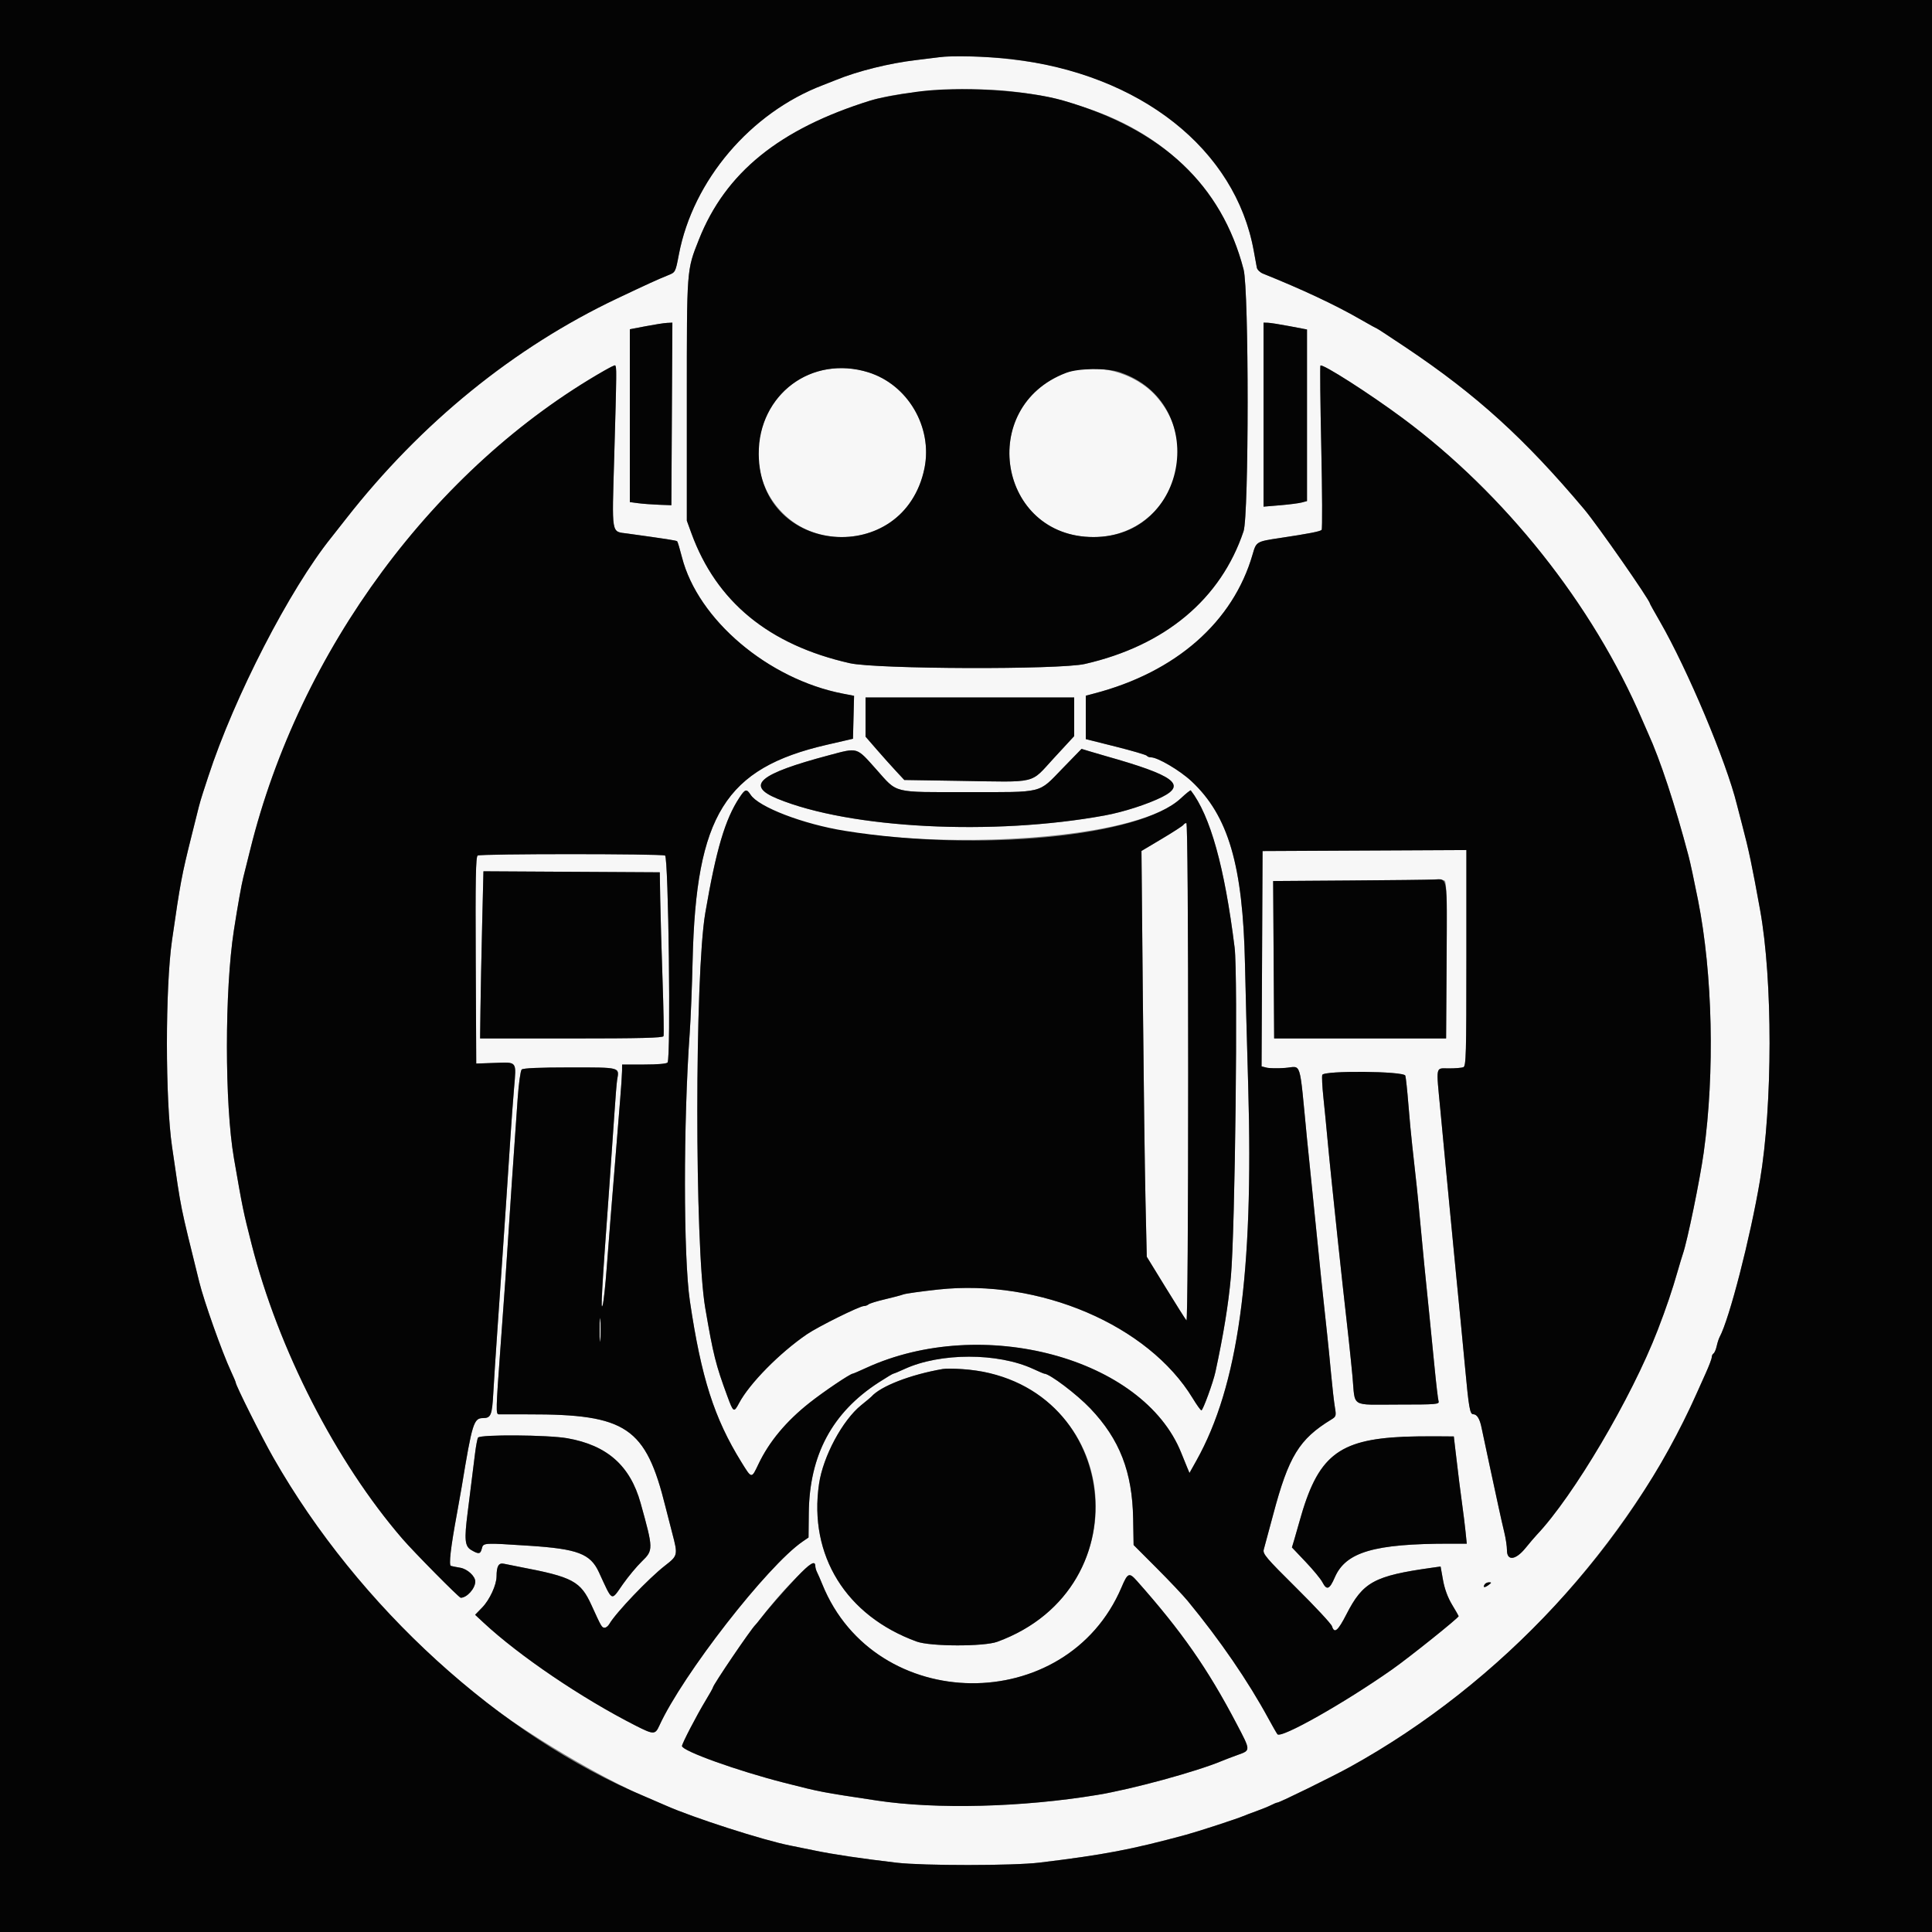
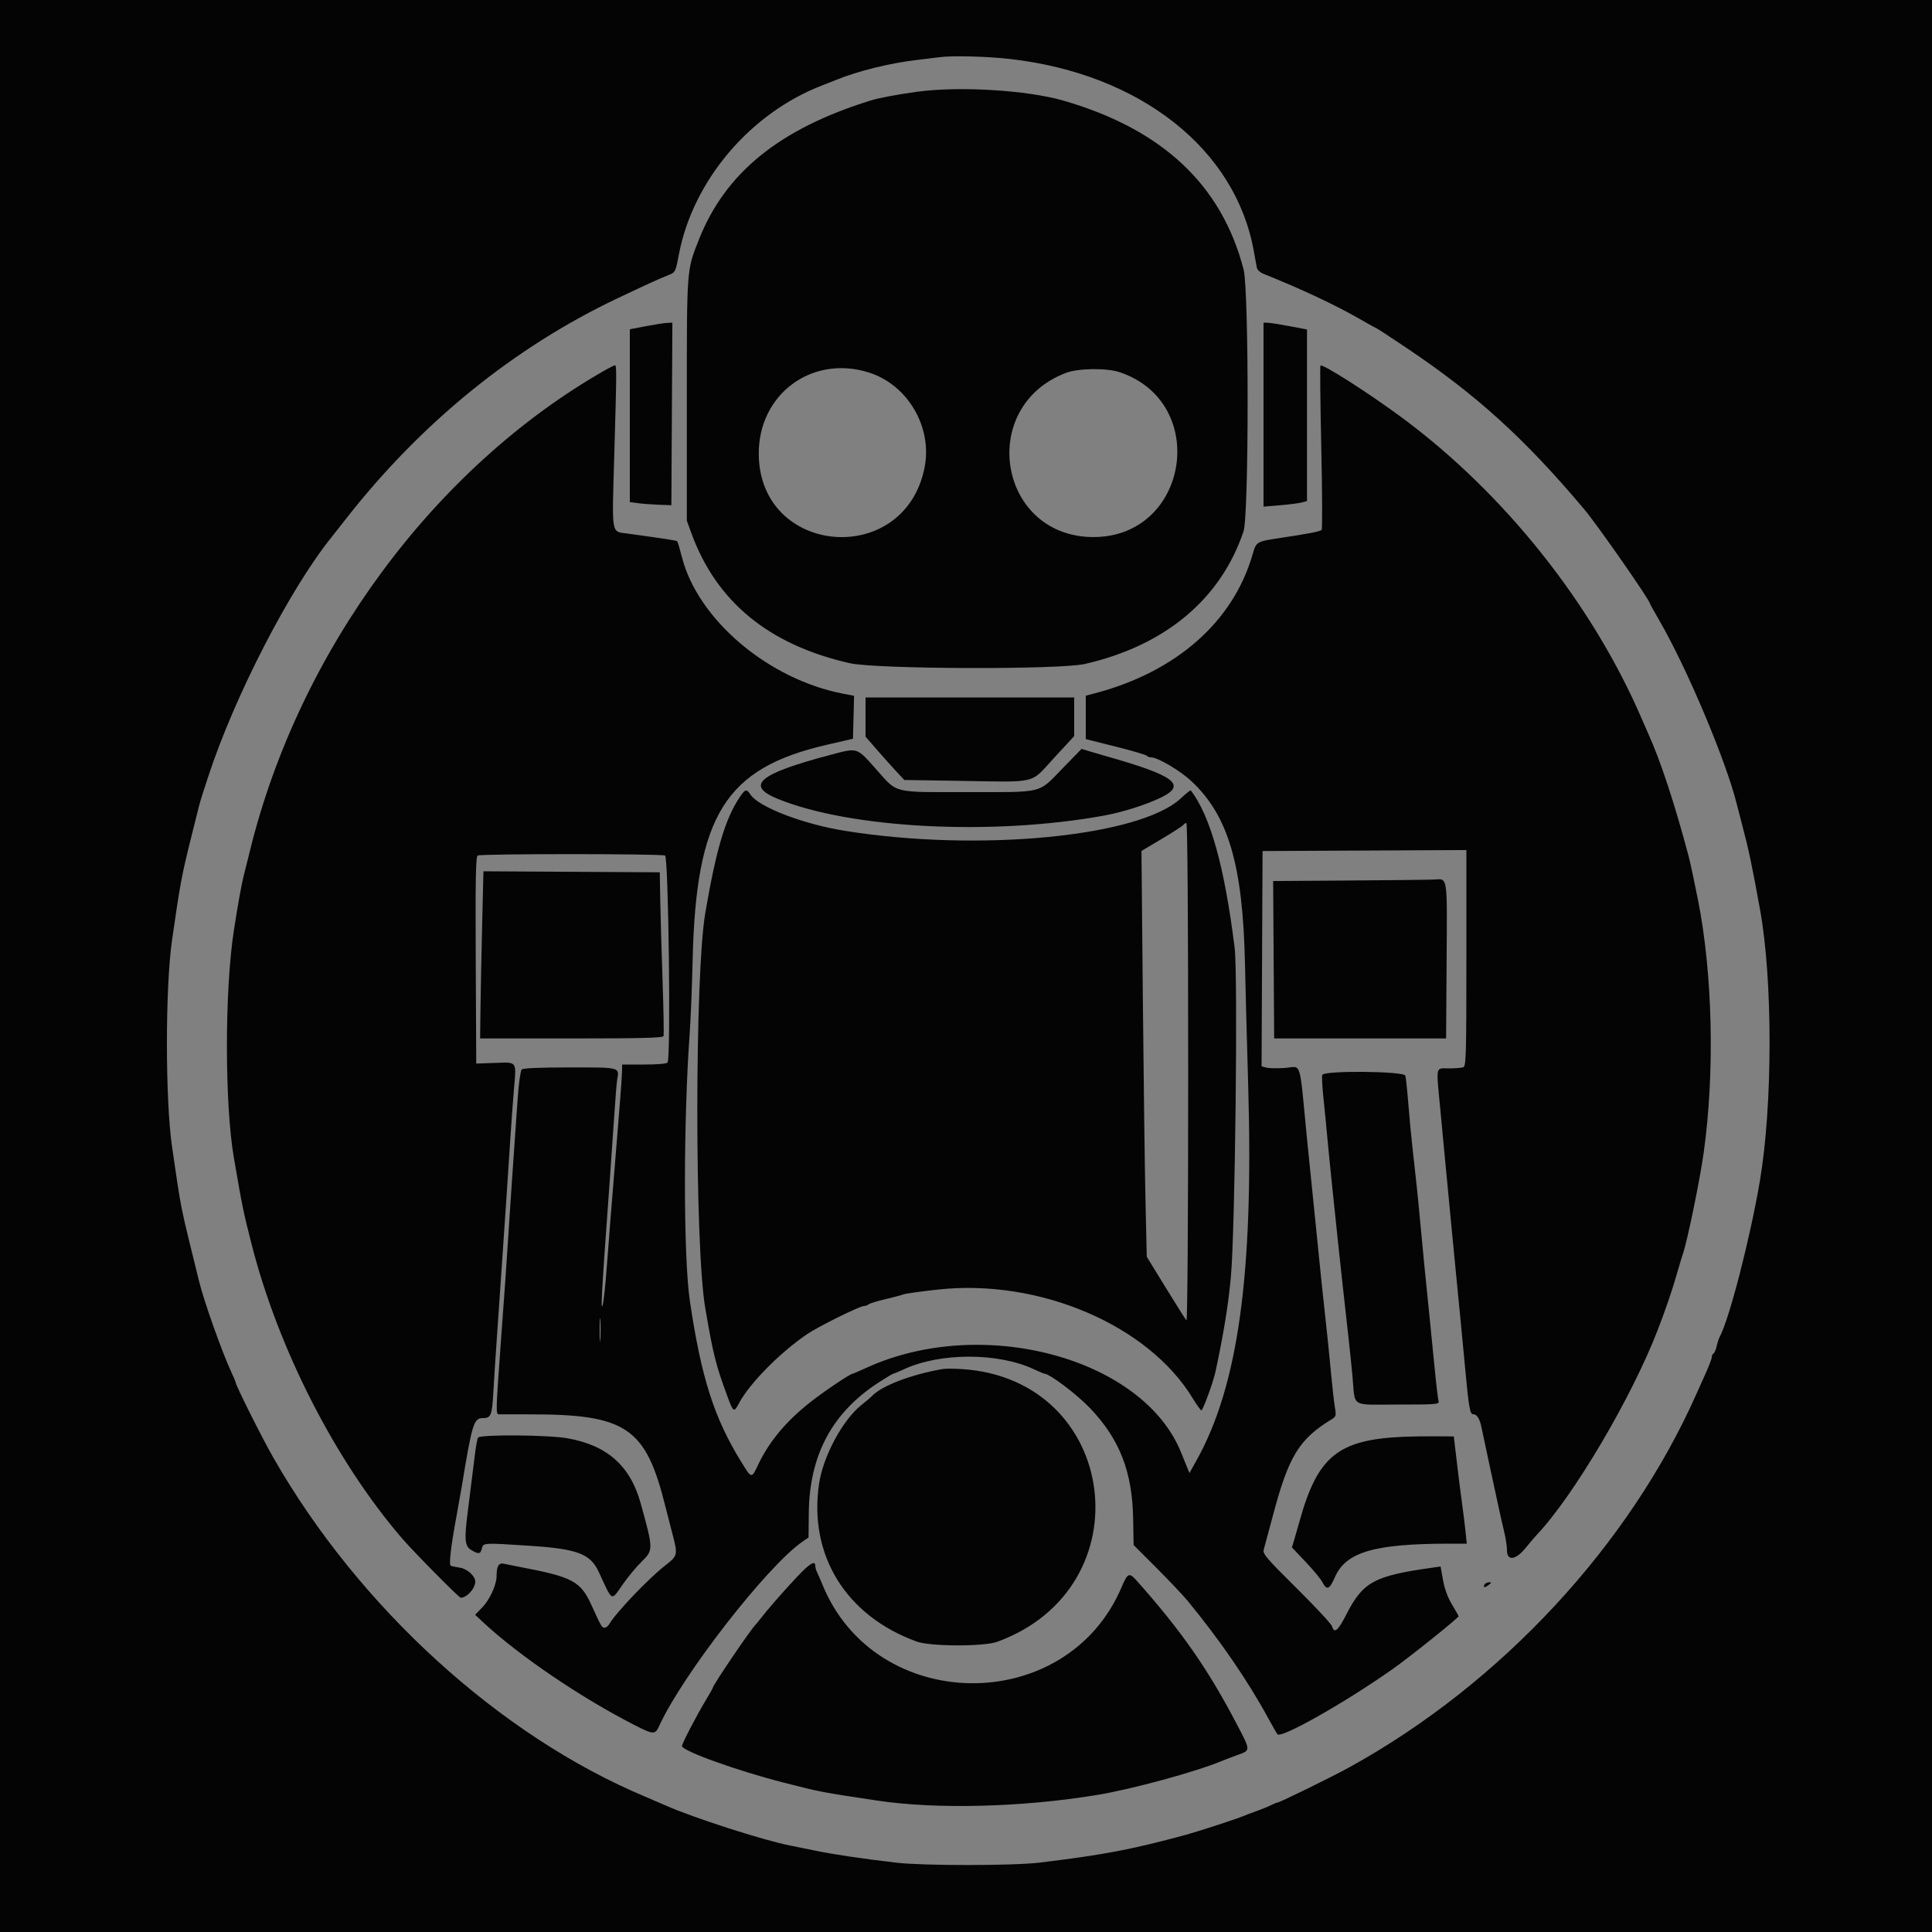
<svg xmlns="http://www.w3.org/2000/svg" id="svg" version="1.1" width="400" height="400" viewBox="0, 0, 400,400">
  <rect x="0" y="0" width="400" height="400" fill="#808080" stroke="none" />
  <g id="svgg">
-     <path id="path0" d="M194.400 11.853 C 193.850 11.933,191.780 12.188,189.800 12.420 C 184.110 13.087,177.621 14.697,173.000 16.589 C 172.340 16.859,171.170 17.320,170.400 17.613 C 155.396 23.321,143.481 37.322,140.553 52.687 C 139.853 56.358,139.844 56.376,138.342 56.977 C 136.300 57.794,133.948 58.866,127.783 61.791 C 106.385 71.944,87.169 87.556,71.646 107.400 C 70.269 109.160,68.914 110.885,68.633 111.232 C 59.995 121.953,48.487 144.301,43.109 160.800 C 42.786 161.790,42.286 163.320,41.998 164.200 C 41.709 165.080,41.338 166.340,41.173 167.000 C 41.008 167.660,40.333 170.360,39.673 173.000 C 37.610 181.249,37.333 182.727,35.613 194.684 C 34.205 204.463,34.209 227.757,35.619 237.400 C 37.643 251.239,37.132 248.701,41.248 265.400 C 42.245 269.447,45.970 279.940,47.818 283.911 C 48.358 285.072,48.800 286.117,48.800 286.232 C 48.800 286.823,54.204 297.616,56.596 301.800 C 67.859 321.509,82.058 337.829,100.655 352.443 C 108.756 358.809,124.662 368.244,133.600 371.985 C 134.810 372.491,136.700 373.307,137.800 373.799 C 143.422 376.309,158.076 381.026,163.600 382.102 C 164.150 382.210,166.400 382.667,168.600 383.119 C 172.681 383.958,178.102 384.765,185.600 385.650 C 191.118 386.301,209.781 386.293,215.200 385.637 C 228.512 384.026,234.225 382.940,245.600 379.857 C 248.008 379.205,256.122 376.557,257.400 376.007 C 257.840 375.817,259.100 375.340,260.200 374.947 C 261.300 374.553,262.650 374.000,263.200 373.718 C 263.750 373.436,264.325 373.204,264.479 373.202 C 264.935 373.198,275.935 367.800,279.493 365.833 C 305.133 351.666,326.557 331.036,342.668 305.000 C 345.129 301.024,349.129 293.346,351.316 288.400 C 351.657 287.630,352.490 285.772,353.168 284.272 C 353.845 282.772,354.400 281.297,354.400 280.996 C 354.400 280.694,354.566 280.345,354.769 280.219 C 354.972 280.094,355.265 279.414,355.420 278.709 C 355.575 278.003,355.851 277.150,356.034 276.813 C 358.040 273.110,362.388 256.223,364.381 244.400 C 367.021 228.735,367.035 202.910,364.411 188.400 C 362.740 179.160,362.055 175.906,360.701 170.800 C 360.264 169.150,359.774 167.260,359.612 166.600 C 357.447 157.756,349.387 138.586,343.652 128.643 C 342.523 126.686,341.600 125.029,341.600 124.959 C 341.600 124.280,330.730 108.684,327.987 105.428 C 315.636 90.764,305.727 81.767,291.205 72.030 C 287.900 69.813,285.132 68.000,285.055 68.000 C 284.978 68.000,283.363 67.107,281.466 66.016 C 276.426 63.115,269.510 59.873,261.484 56.648 C 260.871 56.402,260.298 55.840,260.212 55.400 C 260.125 54.960,259.845 53.430,259.590 52.000 C 256.321 33.715,240.833 19.236,218.800 13.866 C 211.719 12.140,199.431 11.127,194.400 11.853 M210.200 19.004 C 217.048 19.891,218.777 20.289,225.271 22.470 C 241.911 28.060,253.358 39.907,257.475 55.800 C 258.594 60.121,258.583 106.659,257.462 110.000 C 252.750 124.039,241.224 133.674,224.600 137.469 C 219.309 138.677,181.434 138.551,175.937 137.307 C 159.201 133.521,148.319 124.591,143.148 110.400 L 142.200 107.800 142.200 82.800 C 142.200 55.396,142.152 56.038,144.702 49.600 C 150.188 35.749,161.360 26.693,180.200 20.824 C 187.072 18.684,201.135 17.831,210.200 19.004 M139.104 85.700 L 139.000 104.600 136.400 104.503 C 134.970 104.449,133.035 104.303,132.100 104.178 L 130.400 103.951 130.400 86.061 L 130.400 68.170 133.700 67.539 C 135.515 67.191,137.497 66.883,138.104 66.854 L 139.208 66.800 139.104 85.700 M267.000 67.532 L 270.600 68.217 270.600 85.980 L 270.600 103.742 269.507 104.035 C 268.906 104.195,266.881 104.455,265.007 104.611 L 261.600 104.895 261.600 85.847 L 261.600 66.800 262.500 66.824 C 262.995 66.837,265.020 67.156,267.000 67.532 M127.600 77.627 C 127.600 78.742,127.407 86.324,127.171 94.478 C 126.690 111.106,126.501 109.995,129.893 110.464 C 138.193 111.613,140.033 111.899,140.205 112.071 C 140.311 112.178,140.754 113.657,141.189 115.358 C 144.496 128.287,159.029 140.610,174.513 143.613 L 176.826 144.062 176.713 148.506 L 176.600 152.951 175.400 153.229 C 174.740 153.382,172.850 153.818,171.200 154.197 C 150.153 159.040,144.095 168.783,143.399 198.903 C 143.276 204.236,143.007 210.940,142.802 213.800 C 141.469 232.341,141.483 260.248,142.830 269.347 C 145.181 285.227,147.860 293.613,153.487 302.700 C 155.657 306.205,155.570 306.194,157.026 303.135 C 159.240 298.485,162.750 294.270,167.600 290.436 C 170.576 288.083,176.045 284.400,176.562 284.400 C 176.662 284.400,177.882 283.876,179.272 283.236 C 203.330 272.163,236.710 281.142,244.563 300.800 C 244.958 301.790,245.504 303.132,245.775 303.782 L 246.269 304.964 247.713 302.382 C 256.358 286.919,259.562 263.784,258.431 225.000 C 258.161 215.760,257.860 204.330,257.761 199.600 C 257.333 179.138,254.325 168.869,246.667 161.730 C 244.282 159.507,239.688 156.800,238.300 156.800 C 237.941 156.800,237.557 156.654,237.446 156.475 C 237.336 156.296,234.445 155.447,231.023 154.586 L 224.800 153.023 224.800 148.527 L 224.800 144.032 226.500 143.590 C 243.453 139.182,255.322 128.759,259.349 114.743 C 260.097 112.139,260.129 112.120,265.000 111.389 C 270.970 110.493,273.326 110.035,273.633 109.709 C 273.793 109.539,273.759 101.857,273.557 92.638 C 273.356 83.419,273.277 75.790,273.382 75.685 C 273.809 75.257,283.507 81.459,290.378 86.554 C 311.572 102.268,329.762 125.166,339.986 149.000 C 340.458 150.100,341.008 151.360,341.210 151.800 C 343.723 157.292,346.778 166.550,349.591 177.200 C 349.959 178.593,350.734 182.202,351.567 186.400 C 354.589 201.636,355.047 222.027,352.739 238.600 C 351.943 244.313,349.364 256.872,348.426 259.600 C 348.237 260.150,347.774 261.680,347.397 263.000 C 346.232 267.084,344.987 270.760,343.197 275.400 C 337.794 289.400,325.755 309.778,318.147 317.800 C 317.729 318.240,316.694 319.455,315.846 320.500 C 313.797 323.024,312.000 323.238,312.000 320.958 C 312.000 320.164,311.752 318.499,311.449 317.258 C 311.146 316.016,310.611 313.650,310.259 312.000 C 309.907 310.350,309.053 306.390,308.360 303.200 C 307.668 300.010,306.944 296.609,306.752 295.643 C 306.374 293.739,305.793 292.800,304.996 292.800 C 304.340 292.800,304.089 291.371,303.363 283.494 C 303.034 279.922,302.600 275.380,302.400 273.400 C 302.200 271.420,301.751 266.830,301.402 263.200 C 301.054 259.570,300.499 253.810,300.169 250.400 C 299.838 246.990,299.400 242.400,299.195 240.200 C 298.989 238.000,298.547 233.320,298.212 229.800 C 297.318 220.398,297.154 221.200,299.967 221.200 C 301.269 221.200,302.619 221.091,302.967 220.957 C 303.534 220.740,303.600 218.375,303.600 198.354 L 303.600 175.993 282.500 176.096 L 261.400 176.200 261.297 198.492 L 261.193 220.783 262.229 221.043 C 262.798 221.186,264.514 221.213,266.041 221.104 C 269.565 220.852,268.959 218.899,270.603 235.800 C 270.924 239.100,271.373 243.510,271.600 245.600 C 271.827 247.690,272.275 252.100,272.594 255.400 C 273.130 260.931,273.974 269.009,274.789 276.400 C 274.971 278.050,275.328 281.650,275.583 284.400 C 275.837 287.150,276.192 290.266,276.370 291.325 C 276.675 293.133,276.631 293.289,275.647 293.889 C 268.977 297.957,266.794 301.527,263.593 313.600 C 262.753 316.765,261.919 319.860,261.651 320.800 C 261.396 321.698,262.086 322.513,268.432 328.800 C 272.318 332.650,275.623 336.205,275.776 336.700 C 276.266 338.286,276.996 337.680,278.772 334.209 C 282.190 327.530,284.521 326.260,296.430 324.587 L 298.259 324.330 298.762 327.142 C 299.087 328.964,299.746 330.754,300.632 332.226 C 301.385 333.475,302.000 334.546,302.000 334.605 C 302.000 334.958,291.772 343.151,288.200 345.659 C 278.264 352.637,265.204 360.011,264.477 359.055 C 264.287 358.805,263.446 357.340,262.609 355.800 C 258.349 347.967,252.627 339.628,245.904 331.455 C 244.974 330.325,242.073 327.258,239.457 324.640 L 234.701 319.879 234.607 314.440 C 234.439 304.739,231.822 297.996,225.745 291.610 C 222.933 288.656,217.298 284.400,216.197 284.400 C 216.101 284.400,215.072 283.961,213.911 283.424 C 206.589 280.037,194.673 280.040,187.289 283.431 C 186.128 283.964,185.080 284.400,184.959 284.400 C 184.839 284.400,183.472 285.221,181.921 286.223 C 172.289 292.455,167.576 301.260,167.452 313.261 L 167.400 318.321 166.190 319.150 C 158.900 324.146,141.320 346.732,136.496 357.300 C 135.646 359.162,135.316 359.160,131.600 357.272 C 120.468 351.616,107.510 342.838,100.084 335.924 L 98.368 334.326 99.847 332.802 C 101.374 331.229,102.795 328.154,102.805 326.400 C 102.818 324.227,103.238 323.512,104.356 323.762 C 104.930 323.891,106.390 324.184,107.600 324.413 C 118.593 326.500,120.199 327.360,122.482 332.378 C 124.526 336.872,124.601 337.000,125.200 337.000 C 125.482 337.000,125.912 336.654,126.156 336.232 C 127.499 333.905,134.334 326.743,137.700 324.135 C 140.346 322.085,140.375 321.951,139.166 317.364 C 138.707 315.624,138.087 313.210,137.788 312.000 C 133.703 295.483,129.706 292.784,109.400 292.827 C 106.320 292.834,103.549 292.830,103.243 292.819 C 102.652 292.799,102.678 291.799,103.586 279.400 C 104.575 265.898,104.864 261.783,105.203 256.400 C 105.545 250.956,106.276 240.227,107.178 227.435 C 107.394 224.374,107.767 221.674,108.006 221.435 C 108.295 221.146,111.654 221.000,118.000 221.000 C 128.551 221.000,128.237 220.918,127.774 223.559 C 127.673 224.132,127.403 227.480,127.173 231.000 C 126.943 234.520,126.500 240.910,126.187 245.200 C 124.551 267.678,124.323 271.725,124.779 270.200 C 124.976 269.540,125.355 266.030,125.621 262.400 C 125.888 258.770,126.243 254.180,126.411 252.200 C 126.579 250.220,127.003 245.000,127.352 240.600 C 127.702 236.200,128.166 230.440,128.384 227.800 C 128.603 225.160,128.785 222.415,128.791 221.700 L 128.800 220.400 133.376 220.400 C 136.181 220.400,138.055 220.235,138.216 219.974 C 138.912 218.848,138.406 177.413,137.693 177.131 C 136.714 176.743,99.508 176.744,98.896 177.132 C 98.500 177.384,98.415 181.991,98.496 198.826 L 98.600 220.200 102.454 220.064 C 107.118 219.900,106.917 219.636,106.429 225.278 C 106.213 227.765,105.848 232.770,105.616 236.400 C 105.383 240.030,105.003 245.790,104.771 249.200 C 104.538 252.610,104.178 257.920,103.970 261.000 C 103.761 264.080,103.314 270.560,102.976 275.400 C 102.638 280.240,102.258 286.090,102.132 288.400 C 101.881 293.005,101.637 293.600,100.000 293.600 C 98.084 293.600,97.758 294.652,95.597 307.800 C 95.416 308.900,94.968 311.420,94.602 313.400 C 93.310 320.379,92.887 324.061,93.358 324.204 C 93.601 324.277,94.467 324.448,95.283 324.584 C 96.756 324.828,98.400 326.332,98.400 327.435 C 98.400 328.872,96.673 330.800,95.387 330.800 C 95.041 330.800,85.695 321.348,83.324 318.600 C 69.549 302.639,57.631 279.364,52.090 257.600 C 50.356 250.793,50.217 250.114,48.434 239.800 C 46.502 228.626,46.497 205.034,48.425 192.600 C 49.198 187.613,50.015 183.033,50.386 181.600 C 50.585 180.830,51.215 178.310,51.784 176.000 C 61.984 134.644,89.949 96.814,125.200 76.685 C 127.608 75.310,127.600 75.307,127.600 77.627 M172.600 76.295 C 157.788 77.571,151.559 96.580,162.613 106.769 C 169.913 113.498,182.382 112.379,188.129 104.480 C 197.268 91.917,187.933 74.974,172.600 76.295 M220.705 77.197 C 202.204 84.235,206.720 111.191,226.400 111.191 C 241.517 111.191,249.449 93.484,239.431 82.102 C 234.986 77.053,226.753 74.896,220.705 77.197 M222.400 148.402 L 222.400 152.405 218.192 156.963 C 213.175 162.396,215.113 161.927,198.713 161.669 L 187.227 161.488 185.509 159.644 C 184.564 158.630,182.758 156.610,181.495 155.156 L 179.200 152.511 179.200 148.456 L 179.200 144.400 200.800 144.400 L 222.400 144.400 222.400 148.402 M181.395 159.264 C 185.935 164.351,184.528 164.000,200.400 164.000 C 216.264 164.000,214.883 164.343,219.942 159.141 L 223.923 155.047 225.462 155.518 C 226.308 155.778,227.900 156.244,229.000 156.555 C 243.061 160.523,245.698 162.444,240.600 165.006 C 237.622 166.502,232.607 168.119,228.740 168.828 C 205.600 173.076,175.985 171.559,160.935 165.356 C 154.288 162.616,157.131 160.223,171.600 156.376 C 177.705 154.753,177.248 154.618,181.395 159.264 M155.375 164.506 C 163.294 176.592,231.750 177.194,244.477 165.290 C 245.541 164.294,246.468 163.551,246.536 163.639 C 250.590 168.914,253.531 179.461,255.616 196.200 C 256.324 201.884,255.720 254.767,254.838 264.400 C 254.308 270.179,253.308 276.320,251.640 284.043 C 251.176 286.191,249.056 292.000,248.736 292.000 C 248.583 292.000,247.776 290.877,246.942 289.504 C 237.726 274.333,215.203 264.710,194.237 266.984 C 190.738 267.364,187.498 267.817,187.037 267.991 C 186.577 268.166,184.850 268.624,183.200 269.010 C 181.550 269.396,180.029 269.867,179.820 270.056 C 179.611 270.245,179.181 270.400,178.865 270.400 C 177.985 270.400,169.387 274.659,167.060 276.248 C 161.420 280.098,155.171 286.441,153.009 290.511 C 151.946 292.511,151.834 292.446,150.601 289.100 C 148.175 282.513,147.684 280.557,146.012 270.800 C 143.819 258.008,143.829 201.837,146.025 189.000 C 148.264 175.916,150.134 169.602,153.098 165.124 C 154.269 163.354,154.568 163.273,155.375 164.506 M245.018 170.771 C 244.891 170.976,242.885 172.277,240.558 173.663 L 236.328 176.182 236.613 206.591 C 236.770 223.316,237.017 242.220,237.162 248.600 L 237.426 260.200 241.357 266.600 C 243.519 270.120,245.448 273.171,245.644 273.380 C 245.852 273.602,246.000 252.323,246.000 222.080 C 246.000 190.054,245.857 170.400,245.624 170.400 C 245.417 170.400,245.144 170.567,245.018 170.771 M136.694 186.200 C 136.746 189.280,136.962 196.805,137.173 202.923 C 137.384 209.040,137.475 214.260,137.374 214.523 C 137.236 214.883,132.562 215.000,118.296 215.000 L 99.400 215.000 99.478 208.800 C 99.522 205.390,99.677 197.603,99.824 191.496 L 100.091 180.392 118.346 180.496 L 136.600 180.600 136.694 186.200 M299.105 182.333 C 299.500 182.584,299.587 186.153,299.505 198.826 L 299.400 215.000 281.600 215.000 L 263.800 215.000 263.696 198.705 L 263.591 182.409 279.296 182.300 C 287.933 182.240,295.810 182.150,296.800 182.101 C 297.790 182.052,298.827 182.156,299.105 182.333 M290.958 222.700 C 291.075 223.085,291.358 225.740,291.587 228.600 C 291.815 231.460,292.178 235.330,292.392 237.200 C 293.126 243.618,293.606 248.206,294.002 252.600 C 294.412 257.149,295.313 266.314,295.969 272.600 C 296.175 274.580,296.631 279.170,296.982 282.800 C 297.334 286.430,297.718 289.715,297.837 290.100 C 298.039 290.752,297.459 290.800,289.435 290.800 C 279.427 290.800,280.622 291.536,280.020 285.000 C 279.678 281.287,278.994 274.934,277.997 266.200 C 277.770 264.220,277.319 260.035,276.993 256.900 C 276.667 253.765,276.121 248.545,275.780 245.300 C 275.440 242.055,274.998 237.600,274.799 235.400 C 274.600 233.200,274.239 229.529,273.998 227.242 C 273.756 224.956,273.652 222.841,273.767 222.542 C 274.124 221.610,290.674 221.762,290.958 222.700 M124.146 275.400 C 124.147 277.600,124.214 278.449,124.295 277.287 C 124.376 276.124,124.376 274.324,124.293 273.287 C 124.211 272.249,124.145 273.200,124.146 275.400 M204.384 284.185 C 233.252 291.180,234.706 329.585,206.493 339.907 C 203.702 340.928,192.641 340.905,189.800 339.872 C 175.167 334.553,167.407 322.033,169.571 307.233 C 170.402 301.548,174.427 294.039,178.317 290.913 C 179.353 290.081,180.290 289.298,180.400 289.173 C 182.323 286.991,188.514 284.591,195.200 283.436 C 196.752 283.168,201.928 283.590,204.384 284.185 M117.447 297.773 C 125.702 299.225,130.474 303.449,132.637 311.218 C 135.281 320.717,135.286 320.949,132.882 323.281 C 131.828 324.304,130.073 326.411,128.982 327.964 C 126.452 331.568,126.905 331.793,123.982 325.479 C 122.224 321.684,119.586 320.685,109.592 320.032 C 100.049 319.408,100.064 319.407,99.764 320.600 C 99.468 321.782,99.116 321.832,97.562 320.914 C 96.235 320.130,96.106 318.786,96.817 313.200 C 97.336 309.133,97.929 304.387,98.349 300.945 C 98.541 299.374,98.821 297.889,98.972 297.645 C 99.390 296.969,113.431 297.066,117.447 297.773 M301.276 299.800 C 301.863 304.864,302.441 309.500,302.797 312.000 C 303.000 313.430,303.282 315.725,303.423 317.100 L 303.679 319.600 300.153 319.600 C 284.518 319.600,278.630 321.326,276.357 326.575 C 275.267 329.094,274.689 329.320,273.789 327.579 C 273.442 326.907,271.880 325.013,270.318 323.369 L 267.479 320.379 267.929 318.890 C 268.176 318.070,268.678 316.320,269.044 315.000 C 273.197 300.025,277.668 297.226,297.199 297.372 L 300.998 297.400 301.276 299.800 M168.800 324.205 C 168.800 324.538,168.962 325.123,169.159 325.505 C 169.356 325.887,169.845 327.010,170.246 328.000 C 181.176 355.026,220.815 355.424,232.206 328.622 C 233.478 325.629,233.780 325.503,235.377 327.300 C 244.621 337.706,250.029 345.455,256.016 356.876 C 258.979 362.528,258.974 362.363,256.200 363.358 C 255.100 363.753,253.660 364.301,253.000 364.578 C 247.669 366.809,234.429 370.421,227.200 371.616 C 211.671 374.183,193.887 374.640,181.595 372.788 C 169.876 371.022,169.997 371.045,162.400 369.109 C 152.684 366.634,141.200 362.508,141.200 361.493 C 141.200 360.985,144.228 355.154,146.082 352.093 C 146.917 350.714,147.600 349.496,147.600 349.386 C 147.600 348.888,155.504 337.240,156.412 336.400 C 156.530 336.290,156.981 335.739,157.414 335.175 C 162.804 328.149,168.800 322.372,168.800 324.205 M308.177 328.167 C 307.339 328.780,306.960 328.713,307.384 328.027 C 307.529 327.792,307.941 327.600,308.300 327.600 C 308.846 327.600,308.826 327.693,308.177 328.167 " stroke="none" fill="#f7f7f7" fill-rule="evenodd" />
    <path id="path1" d="M0.000 200.000 L 0.000 400.000 200.000 400.000 L 400.000 400.000 400.000 200.000 L 400.000 0.000 200.000 0.000 L 0.000 0.000 0.000 200.000 M209.200 12.222 C 236.114 15.316,255.811 30.865,259.590 52.000 C 259.845 53.430,260.125 54.960,260.212 55.400 C 260.298 55.840,260.871 56.402,261.484 56.648 C 269.510 59.873,276.426 63.115,281.466 66.016 C 283.363 67.107,284.978 68.000,285.055 68.000 C 285.132 68.000,287.900 69.813,291.205 72.030 C 305.727 81.767,315.636 90.764,327.987 105.428 C 330.730 108.684,341.600 124.280,341.600 124.959 C 341.600 125.029,342.523 126.686,343.652 128.643 C 349.387 138.586,357.447 157.756,359.612 166.600 C 359.774 167.260,360.264 169.150,360.701 170.800 C 362.055 175.906,362.740 179.160,364.411 188.400 C 367.035 202.910,367.021 228.735,364.381 244.400 C 362.388 256.223,358.040 273.110,356.034 276.813 C 355.851 277.150,355.575 278.003,355.420 278.709 C 355.265 279.414,354.972 280.094,354.769 280.219 C 354.566 280.345,354.400 280.694,354.400 280.996 C 354.400 281.297,353.845 282.772,353.168 284.272 C 352.490 285.772,351.657 287.630,351.316 288.400 C 337.403 319.859,310.811 348.529,279.493 365.833 C 275.935 367.800,264.935 373.198,264.479 373.202 C 264.325 373.204,263.750 373.436,263.200 373.718 C 262.650 374.000,261.300 374.553,260.200 374.947 C 259.100 375.340,257.840 375.817,257.400 376.007 C 256.122 376.557,248.008 379.205,245.600 379.857 C 234.225 382.940,228.512 384.026,215.200 385.637 C 209.781 386.293,191.118 386.301,185.600 385.650 C 178.102 384.765,172.681 383.958,168.600 383.119 C 166.400 382.667,164.150 382.210,163.600 382.102 C 158.076 381.026,143.422 376.309,137.800 373.799 C 136.700 373.307,134.810 372.491,133.600 371.985 C 103.503 359.388,74.291 332.764,56.596 301.800 C 54.204 297.616,48.800 286.823,48.800 286.232 C 48.800 286.117,48.358 285.072,47.818 283.911 C 45.970 279.940,42.245 269.447,41.248 265.400 C 37.132 248.701,37.643 251.239,35.619 237.400 C 34.209 227.757,34.205 204.463,35.613 194.684 C 37.333 182.727,37.610 181.249,39.673 173.000 C 40.333 170.360,41.008 167.660,41.173 167.000 C 41.338 166.340,41.709 165.080,41.998 164.200 C 42.286 163.320,42.786 161.790,43.109 160.800 C 48.487 144.301,59.995 121.953,68.633 111.232 C 68.914 110.885,70.269 109.160,71.646 107.400 C 87.169 87.556,106.385 71.944,127.783 61.791 C 133.948 58.866,136.300 57.794,138.342 56.977 C 139.844 56.376,139.853 56.358,140.553 52.687 C 143.481 37.322,155.396 23.321,170.400 17.613 C 171.170 17.320,172.340 16.859,173.000 16.589 C 177.621 14.697,184.110 13.087,189.800 12.420 C 191.780 12.188,193.850 11.933,194.400 11.853 C 196.994 11.479,204.323 11.661,209.200 12.222 M189.800 19.006 C 185.668 19.577,181.935 20.284,180.200 20.824 C 161.360 26.693,150.188 35.749,144.702 49.600 C 142.152 56.038,142.200 55.396,142.200 82.800 L 142.200 107.800 143.148 110.400 C 148.319 124.591,159.201 133.521,175.937 137.307 C 181.434 138.551,219.309 138.677,224.600 137.469 C 241.224 133.674,252.750 124.039,257.462 110.000 C 258.583 106.659,258.594 60.121,257.475 55.800 C 252.936 38.281,240.664 26.771,220.200 20.841 C 212.656 18.654,198.521 17.801,189.800 19.006 M133.700 67.539 L 130.400 68.170 130.400 86.061 L 130.400 103.951 132.100 104.178 C 133.035 104.303,134.970 104.449,136.400 104.503 L 139.000 104.600 139.104 85.700 L 139.208 66.800 138.104 66.854 C 137.497 66.883,135.515 67.191,133.700 67.539 M261.600 85.847 L 261.600 104.895 265.007 104.611 C 266.881 104.455,268.906 104.195,269.507 104.035 L 270.600 103.742 270.600 85.980 L 270.600 68.217 267.000 67.532 C 265.020 67.156,262.995 66.837,262.500 66.824 L 261.600 66.800 261.600 85.847 M125.200 76.685 C 89.949 96.814,61.984 134.644,51.784 176.000 C 51.215 178.310,50.585 180.830,50.386 181.600 C 50.015 183.033,49.198 187.613,48.425 192.600 C 46.497 205.034,46.502 228.626,48.434 239.800 C 50.217 250.114,50.356 250.793,52.090 257.600 C 57.631 279.364,69.549 302.639,83.324 318.600 C 85.695 321.348,95.041 330.800,95.387 330.800 C 96.673 330.800,98.400 328.872,98.400 327.435 C 98.400 326.332,96.756 324.828,95.283 324.584 C 94.467 324.448,93.601 324.277,93.358 324.204 C 92.887 324.061,93.310 320.379,94.602 313.400 C 94.968 311.420,95.416 308.900,95.597 307.800 C 97.758 294.652,98.084 293.600,100.000 293.600 C 101.637 293.600,101.881 293.005,102.132 288.400 C 102.258 286.090,102.638 280.240,102.976 275.400 C 103.314 270.560,103.761 264.080,103.970 261.000 C 104.178 257.920,104.538 252.610,104.771 249.200 C 105.003 245.790,105.383 240.030,105.616 236.400 C 105.848 232.770,106.213 227.765,106.429 225.278 C 106.917 219.636,107.118 219.900,102.454 220.064 L 98.600 220.200 98.496 198.826 C 98.415 181.991,98.500 177.384,98.896 177.132 C 99.508 176.744,136.714 176.743,137.693 177.131 C 138.406 177.413,138.912 218.848,138.216 219.974 C 138.055 220.235,136.181 220.400,133.376 220.400 L 128.800 220.400 128.791 221.700 C 128.785 222.415,128.603 225.160,128.384 227.800 C 128.166 230.440,127.702 236.200,127.352 240.600 C 127.003 245.000,126.579 250.220,126.411 252.200 C 126.243 254.180,125.888 258.770,125.621 262.400 C 125.355 266.030,124.976 269.540,124.779 270.200 C 124.323 271.725,124.551 267.678,126.187 245.200 C 126.500 240.910,126.943 234.520,127.173 231.000 C 127.403 227.480,127.673 224.132,127.774 223.559 C 128.237 220.918,128.551 221.000,118.000 221.000 C 111.654 221.000,108.295 221.146,108.006 221.435 C 107.767 221.674,107.394 224.374,107.178 227.435 C 106.276 240.227,105.545 250.956,105.203 256.400 C 104.864 261.783,104.575 265.898,103.586 279.400 C 102.678 291.799,102.652 292.799,103.243 292.819 C 103.549 292.830,106.320 292.834,109.400 292.827 C 129.706 292.784,133.703 295.483,137.788 312.000 C 138.087 313.210,138.707 315.624,139.166 317.364 C 140.375 321.951,140.346 322.085,137.700 324.135 C 134.334 326.743,127.499 333.905,126.156 336.232 C 125.912 336.654,125.482 337.000,125.200 337.000 C 124.601 337.000,124.526 336.872,122.482 332.378 C 120.199 327.360,118.593 326.500,107.600 324.413 C 106.390 324.184,104.930 323.891,104.356 323.762 C 103.238 323.512,102.818 324.227,102.805 326.400 C 102.795 328.154,101.374 331.229,99.847 332.802 L 98.368 334.326 100.084 335.924 C 107.510 342.838,120.468 351.616,131.600 357.272 C 135.316 359.160,135.646 359.162,136.496 357.300 C 141.320 346.732,158.900 324.146,166.190 319.150 L 167.400 318.321 167.452 313.261 C 167.576 301.260,172.289 292.455,181.921 286.223 C 183.472 285.221,184.839 284.400,184.959 284.400 C 185.080 284.400,186.128 283.964,187.289 283.431 C 194.673 280.040,206.589 280.037,213.911 283.424 C 215.072 283.961,216.101 284.400,216.197 284.400 C 217.298 284.400,222.933 288.656,225.745 291.610 C 231.822 297.996,234.439 304.739,234.607 314.440 L 234.701 319.879 239.457 324.640 C 242.073 327.258,244.974 330.325,245.904 331.455 C 252.627 339.628,258.349 347.967,262.609 355.800 C 263.446 357.340,264.287 358.805,264.477 359.055 C 265.204 360.011,278.264 352.637,288.200 345.659 C 291.772 343.151,302.000 334.958,302.000 334.605 C 302.000 334.546,301.385 333.475,300.632 332.226 C 299.746 330.754,299.087 328.964,298.762 327.142 L 298.259 324.330 296.430 324.587 C 284.521 326.260,282.190 327.530,278.772 334.209 C 276.996 337.680,276.266 338.286,275.776 336.700 C 275.623 336.205,272.318 332.650,268.432 328.800 C 262.086 322.513,261.396 321.698,261.651 320.800 C 261.919 319.860,262.753 316.765,263.593 313.600 C 266.794 301.527,268.977 297.957,275.647 293.889 C 276.631 293.289,276.675 293.133,276.370 291.325 C 276.192 290.266,275.837 287.150,275.583 284.400 C 275.328 281.650,274.971 278.050,274.789 276.400 C 273.974 269.009,273.130 260.931,272.594 255.400 C 272.275 252.100,271.827 247.690,271.600 245.600 C 271.373 243.510,270.924 239.100,270.603 235.800 C 268.959 218.899,269.565 220.852,266.041 221.104 C 264.514 221.213,262.798 221.186,262.229 221.043 L 261.193 220.783 261.297 198.492 L 261.400 176.200 282.500 176.096 L 303.600 175.993 303.600 198.354 C 303.600 218.375,303.534 220.740,302.967 220.957 C 302.619 221.091,301.269 221.200,299.967 221.200 C 297.154 221.200,297.318 220.398,298.212 229.800 C 298.547 233.320,298.989 238.000,299.195 240.200 C 299.400 242.400,299.838 246.990,300.169 250.400 C 300.499 253.810,301.054 259.570,301.402 263.200 C 301.751 266.830,302.200 271.420,302.400 273.400 C 302.600 275.380,303.034 279.922,303.363 283.494 C 304.089 291.371,304.340 292.800,304.996 292.800 C 305.793 292.800,306.374 293.739,306.752 295.643 C 306.944 296.609,307.668 300.010,308.360 303.200 C 309.053 306.390,309.907 310.350,310.259 312.000 C 310.611 313.650,311.146 316.016,311.449 317.258 C 311.752 318.499,312.000 320.164,312.000 320.958 C 312.000 323.238,313.797 323.024,315.846 320.500 C 316.694 319.455,317.729 318.240,318.147 317.800 C 325.755 309.778,337.794 289.400,343.197 275.400 C 344.987 270.760,346.232 267.084,347.397 263.000 C 347.774 261.680,348.237 260.150,348.426 259.600 C 349.364 256.872,351.943 244.313,352.739 238.600 C 355.047 222.027,354.589 201.636,351.567 186.400 C 350.734 182.202,349.959 178.593,349.591 177.200 C 346.778 166.550,343.723 157.292,341.210 151.800 C 341.008 151.360,340.458 150.100,339.986 149.000 C 329.762 125.166,311.572 102.268,290.378 86.554 C 283.507 81.459,273.809 75.257,273.382 75.685 C 273.277 75.790,273.356 83.419,273.557 92.638 C 273.759 101.857,273.793 109.539,273.633 109.709 C 273.326 110.035,270.970 110.493,265.000 111.389 C 260.129 112.120,260.097 112.139,259.349 114.743 C 255.322 128.759,243.453 139.182,226.500 143.590 L 224.800 144.032 224.800 148.527 L 224.800 153.023 231.023 154.586 C 234.445 155.447,237.336 156.296,237.446 156.475 C 237.557 156.654,237.941 156.800,238.300 156.800 C 239.688 156.800,244.282 159.507,246.667 161.730 C 254.325 168.869,257.333 179.138,257.761 199.600 C 257.860 204.330,258.161 215.760,258.431 225.000 C 259.562 263.784,256.358 286.919,247.713 302.382 L 246.269 304.964 245.775 303.782 C 245.504 303.132,244.958 301.790,244.563 300.800 C 236.710 281.142,203.330 272.163,179.272 283.236 C 177.882 283.876,176.662 284.400,176.562 284.400 C 176.045 284.400,170.576 288.083,167.600 290.436 C 162.750 294.270,159.240 298.485,157.026 303.135 C 155.570 306.194,155.657 306.205,153.487 302.700 C 147.860 293.613,145.181 285.227,142.830 269.347 C 141.483 260.248,141.469 232.341,142.802 213.800 C 143.007 210.940,143.276 204.236,143.399 198.903 C 144.095 168.783,150.153 159.040,171.200 154.197 C 172.850 153.818,174.740 153.382,175.400 153.229 L 176.600 152.951 176.713 148.506 L 176.826 144.062 174.513 143.613 C 159.029 140.610,144.496 128.287,141.189 115.358 C 140.754 113.657,140.311 112.178,140.205 112.071 C 140.033 111.899,138.193 111.613,129.893 110.464 C 126.501 109.995,126.690 111.106,127.171 94.478 C 127.681 76.853,127.690 75.591,127.300 75.629 C 127.135 75.644,126.190 76.120,125.200 76.685 M179.800 77.093 C 187.939 79.618,193.116 88.448,191.406 96.888 C 187.203 117.631,157.216 115.107,157.093 94.000 C 157.020 81.650,168.041 73.444,179.800 77.093 M231.829 77.063 C 250.533 83.352,246.104 111.191,226.400 111.191 C 206.720 111.191,202.204 84.235,220.705 77.197 C 223.256 76.227,229.132 76.156,231.829 77.063 M179.200 148.456 L 179.200 152.511 181.495 155.156 C 182.758 156.610,184.564 158.630,185.509 159.644 L 187.227 161.488 198.713 161.669 C 215.113 161.927,213.175 162.396,218.192 156.963 L 222.400 152.405 222.400 148.402 L 222.400 144.400 200.800 144.400 L 179.200 144.400 179.200 148.456 M171.600 156.376 C 157.131 160.223,154.288 162.616,160.935 165.356 C 175.985 171.559,205.600 173.076,228.740 168.828 C 232.607 168.119,237.622 166.502,240.600 165.006 C 245.698 162.444,243.061 160.523,229.000 156.555 C 227.900 156.244,226.308 155.778,225.462 155.518 L 223.923 155.047 219.942 159.141 C 214.883 164.343,216.264 164.000,200.400 164.000 C 184.528 164.000,185.935 164.351,181.395 159.264 C 177.248 154.618,177.705 154.753,171.600 156.376 M153.098 165.124 C 150.134 169.602,148.264 175.916,146.025 189.000 C 143.829 201.837,143.819 258.008,146.012 270.800 C 147.684 280.557,148.175 282.513,150.601 289.100 C 151.834 292.446,151.946 292.511,153.009 290.511 C 155.171 286.441,161.420 280.098,167.060 276.248 C 169.387 274.659,177.985 270.400,178.865 270.400 C 179.181 270.400,179.611 270.245,179.820 270.056 C 180.029 269.867,181.550 269.396,183.200 269.010 C 184.850 268.624,186.577 268.166,187.037 267.991 C 187.498 267.817,190.738 267.364,194.237 266.984 C 215.203 264.710,237.726 274.333,246.942 289.504 C 247.776 290.877,248.583 292.000,248.736 292.000 C 249.056 292.000,251.176 286.191,251.640 284.043 C 253.308 276.320,254.308 270.179,254.838 264.400 C 255.720 254.767,256.324 201.884,255.616 196.200 C 253.531 179.461,250.590 168.914,246.536 163.639 C 246.468 163.551,245.541 164.294,244.477 165.290 C 235.983 173.235,202.641 176.460,174.939 172.017 C 166.274 170.627,157.071 167.093,155.375 164.506 C 154.568 163.273,154.269 163.354,153.098 165.124 M246.000 222.080 C 246.000 252.323,245.852 273.602,245.644 273.380 C 245.448 273.171,243.519 270.120,241.357 266.600 L 237.426 260.200 237.162 248.600 C 237.017 242.220,236.770 223.316,236.613 206.591 L 236.328 176.182 240.558 173.663 C 242.885 172.277,244.891 170.976,245.018 170.771 C 245.144 170.567,245.417 170.400,245.624 170.400 C 245.857 170.400,246.000 190.054,246.000 222.080 M99.824 191.496 C 99.677 197.603,99.522 205.390,99.478 208.800 L 99.400 215.000 118.296 215.000 C 132.562 215.000,137.236 214.883,137.374 214.523 C 137.475 214.260,137.384 209.040,137.173 202.923 C 136.962 196.805,136.746 189.280,136.694 186.200 L 136.600 180.600 118.346 180.496 L 100.091 180.392 99.824 191.496 M279.296 182.300 L 263.591 182.409 263.696 198.705 L 263.800 215.000 281.600 215.000 L 299.400 215.000 299.505 198.826 C 299.621 180.874,299.795 181.953,296.800 182.101 C 295.810 182.150,287.933 182.240,279.296 182.300 M273.767 222.542 C 273.652 222.841,273.756 224.956,273.998 227.242 C 274.239 229.529,274.600 233.200,274.799 235.400 C 274.998 237.600,275.440 242.055,275.780 245.300 C 276.121 248.545,276.667 253.765,276.993 256.900 C 277.319 260.035,277.770 264.220,277.997 266.200 C 278.994 274.934,279.678 281.287,280.020 285.000 C 280.622 291.536,279.427 290.800,289.435 290.800 C 297.459 290.800,298.039 290.752,297.837 290.100 C 297.718 289.715,297.334 286.430,296.982 282.800 C 296.631 279.170,296.175 274.580,295.969 272.600 C 295.313 266.314,294.412 257.149,294.002 252.600 C 293.606 248.206,293.126 243.618,292.392 237.200 C 292.178 235.330,291.815 231.460,291.587 228.600 C 291.358 225.740,291.075 223.085,290.958 222.700 C 290.674 221.762,274.124 221.610,273.767 222.542 M124.295 277.287 C 124.214 278.449,124.147 277.600,124.146 275.400 C 124.145 273.200,124.211 272.249,124.293 273.287 C 124.376 274.324,124.376 276.124,124.295 277.287 M195.200 283.436 C 188.514 284.591,182.323 286.991,180.400 289.173 C 180.290 289.298,179.353 290.081,178.317 290.913 C 174.427 294.039,170.402 301.548,169.571 307.233 C 167.407 322.033,175.167 334.553,189.800 339.872 C 192.641 340.905,203.702 340.928,206.493 339.907 C 237.245 328.656,231.665 285.554,199.184 283.456 C 197.543 283.350,195.750 283.341,195.200 283.436 M98.972 297.645 C 98.821 297.889,98.541 299.374,98.349 300.945 C 97.929 304.387,97.336 309.133,96.817 313.200 C 96.106 318.786,96.235 320.130,97.562 320.914 C 99.116 321.832,99.468 321.782,99.764 320.600 C 100.064 319.407,100.049 319.408,109.592 320.032 C 119.586 320.685,122.224 321.684,123.982 325.479 C 126.905 331.793,126.452 331.568,128.982 327.964 C 130.073 326.411,131.828 324.304,132.882 323.281 C 135.286 320.949,135.281 320.717,132.637 311.218 C 130.474 303.449,125.702 299.225,117.447 297.773 C 113.431 297.066,99.390 296.969,98.972 297.645 M290.600 297.467 C 277.003 298.065,272.791 301.490,269.044 315.000 C 268.678 316.320,268.176 318.070,267.929 318.890 L 267.479 320.379 270.318 323.369 C 271.880 325.013,273.442 326.907,273.789 327.579 C 274.689 329.320,275.267 329.094,276.357 326.575 C 278.630 321.326,284.518 319.600,300.153 319.600 L 303.679 319.600 303.423 317.100 C 303.282 315.725,303.000 313.430,302.797 312.000 C 302.441 309.500,301.863 304.864,301.276 299.800 L 300.998 297.400 297.199 297.372 C 295.110 297.356,292.140 297.399,290.600 297.467 M164.956 326.535 C 162.156 329.518,158.839 333.317,157.414 335.175 C 156.981 335.739,156.530 336.290,156.412 336.400 C 155.504 337.240,147.600 348.888,147.600 349.386 C 147.600 349.496,146.917 350.714,146.082 352.093 C 144.228 355.154,141.200 360.985,141.200 361.493 C 141.200 362.508,152.684 366.634,162.400 369.109 C 169.997 371.045,169.876 371.022,181.595 372.788 C 193.887 374.640,211.671 374.183,227.200 371.616 C 234.429 370.421,247.669 366.809,253.000 364.578 C 253.660 364.301,255.100 363.753,256.200 363.358 C 258.974 362.363,258.979 362.528,256.016 356.876 C 250.029 345.455,244.621 337.706,235.377 327.300 C 233.780 325.503,233.478 325.629,232.206 328.622 C 220.815 355.424,181.176 355.026,170.246 328.000 C 169.845 327.010,169.356 325.887,169.159 325.505 C 168.962 325.123,168.800 324.538,168.800 324.205 C 168.800 322.973,167.641 323.676,164.956 326.535 M307.384 328.027 C 306.960 328.713,307.339 328.780,308.177 328.167 C 308.826 327.693,308.846 327.600,308.300 327.600 C 307.941 327.600,307.529 327.792,307.384 328.027 " stroke="none" fill="#040404" fill-rule="evenodd" />
  </g>
</svg>